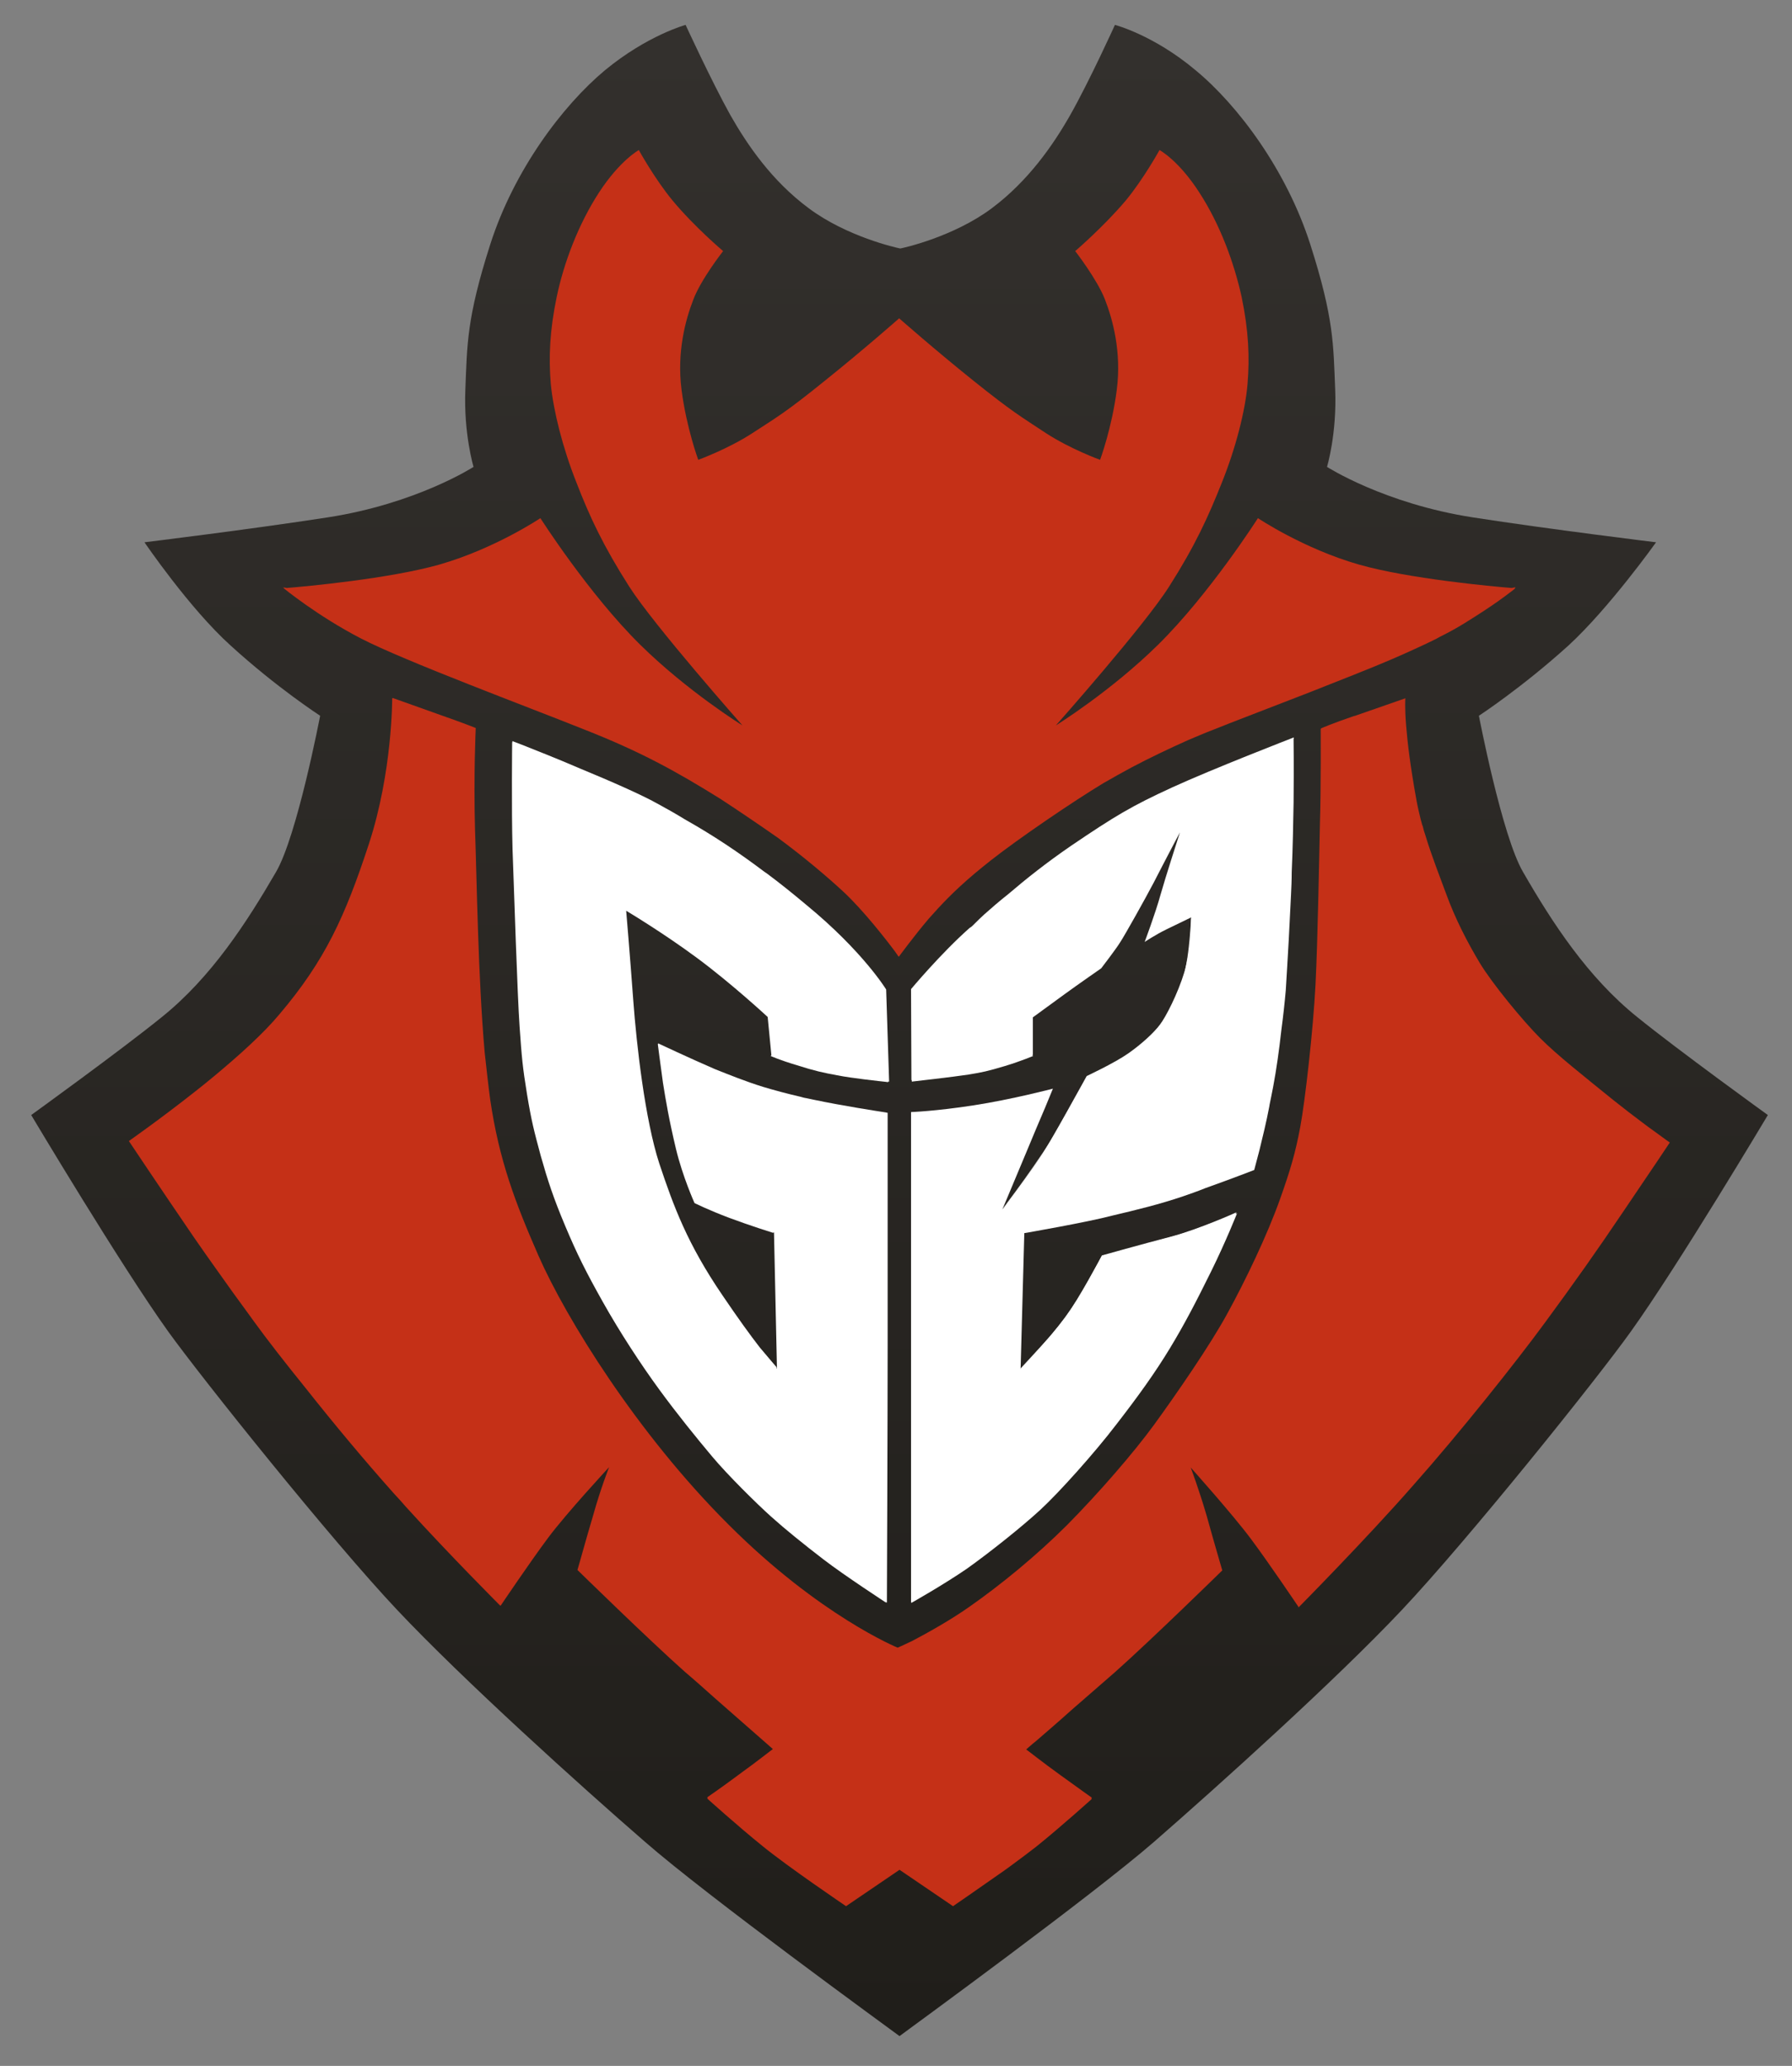
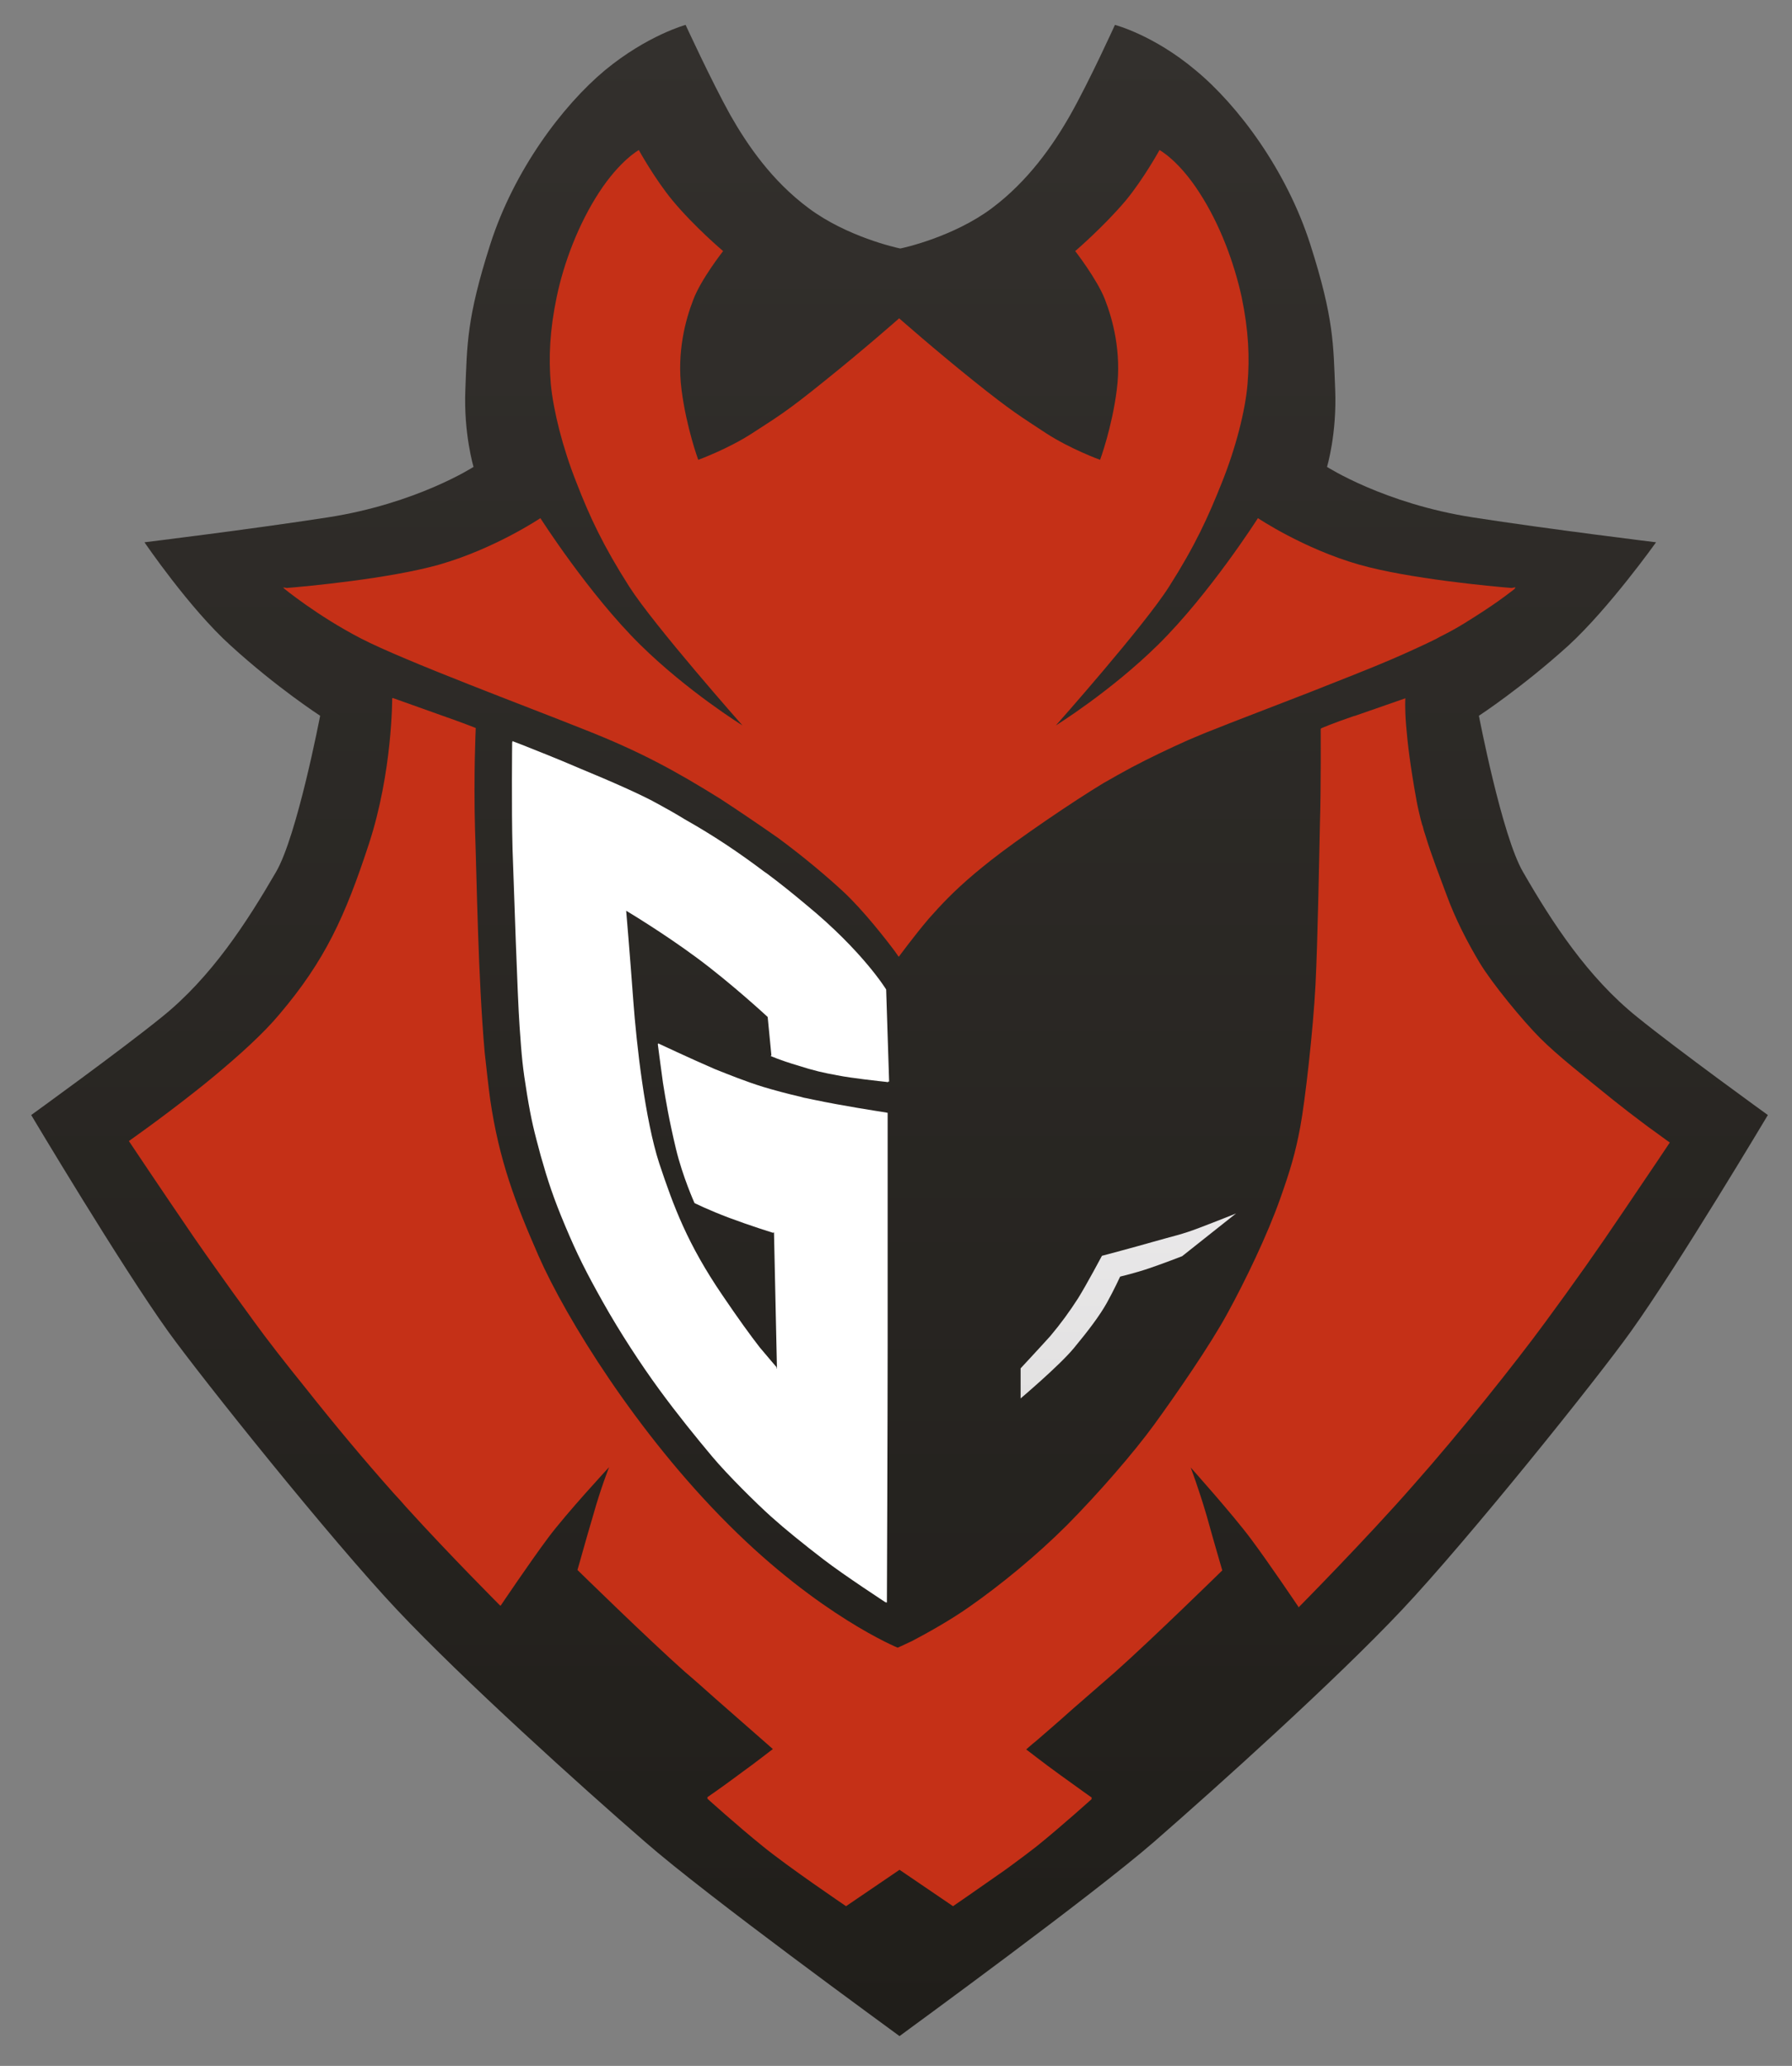
<svg xmlns="http://www.w3.org/2000/svg" id="Layer_1" style="enable-background:new 0 0 482.5 556.2;" version="1.1" viewBox="0 0 482.5 556.2" x="0px" y="0px">
  <rect x="0" y="0" width="482.5" height="556.2" fill="#808080" stroke="none" />
  <style type="text/css">
	.st0{fill:url(#SVGID_1_);}
	.st1{fill:#C53017;}
	.st2{fill:url(#SVGID_2_);}
	.st3{fill:url(#SVGID_3_);}
	.st4{fill:#FFFFFF;}
</style>
  <linearGradient gradientTransform="matrix(1 0 0 -1 0 557.32)" gradientUnits="userSpaceOnUse" id="SVGID_1_" x1="242.2" x2="242.2" y1="550.62" y2="9.12">
    <stop offset="0" style="stop-color:#33302D" />
    <stop offset="1" style="stop-color:#201E1A" />
  </linearGradient>
  <path class="st0" d="M422.3,173.8c-12.6,11.4-24.1,18.9-24.1,18.9s6.2,32.4,11.9,42.1c7.9,13.7,17.4,28.3,30.7,39&#10; c11.1,9,35.2,26.4,35.2,26.4s-24.2,40.6-36.9,58.3c-9.2,12.9-43.8,56-61.6,74.9c-17.8,18.9-49.6,47.5-66.8,62.5&#10; c-16.7,14.5-65.3,49.9-68.4,52.2v0.1c0,0,0,0-0.1-0.1l-0.1,0.1v-0.1c-3.1-2.3-51.7-37.6-68.4-52.2c-17.3-15-49.1-43.7-66.8-62.5&#10; c-17.8-18.9-52.3-62-61.6-74.9c-12.7-17.7-36.9-58.3-36.9-58.3s24.1-17.4,35.2-26.4c13.3-10.7,22.8-25.4,30.7-39&#10; c5.7-9.7,11.9-42.1,11.9-42.1s-11.6-7.5-24.1-18.9C51,163.8,38.9,146,38.9,146s28.6-3.5,49.3-6.7c24-3.7,39.3-13.6,39.3-13.6&#10; s-2.7-9-2.2-20.9c0.5-12,0.3-19,6.7-39s19.5-37.4,30.9-46.9c11.4-9.4,21.7-12.2,21.7-12.2s6.9,15,12,24.2&#10; c4.6,8.1,11.2,17.8,21.2,25.2c10.2,7.6,23.5,10.6,24.6,10.8c1.1-0.2,14.4-3.2,24.6-10.8c9.9-7.4,16.6-17.1,21.2-25.2&#10; c5.2-9.2,12-24.2,12-24.2s10.4,2.7,21.7,12.2c11.4,9.4,24.5,26.9,30.9,46.9s6.2,27,6.7,39s-2.2,20.9-2.2,20.9s15.4,9.9,39.3,13.6&#10; c20.6,3.2,49.3,6.7,49.3,6.7S433.3,163.7,422.3,173.8z" />
  <g>
    <path class="st1" d="M445.6,304.7c-1-0.7-2.1-1.5-3.4-2.5c-2.3-1.7-5-3.8-7.9-6.1c-8-6.5-14.9-11.9-19.6-16.6s-13-14.8-16.3-20.3&#10;  s-6.6-11.9-9-18.5c-1.6-4.4-3.9-10.1-5.7-16.1c-0.1-0.2-0.1-0.4-0.2-0.6c-0.1-0.2-0.1-0.4-0.2-0.7c-0.1-0.4-0.2-0.9-0.4-1.3&#10;  c0-0.1-0.1-0.3-0.1-0.4c-0.1-0.4-0.2-0.8-0.3-1.1c-0.4-1.7-0.8-3.3-1.1-5c-1.7-9.4-2.4-15.3-2.8-20.2c-0.4-5-0.2-7.3-0.2-7.3&#10;  l-13.5,4.7l-0.4,0.1c-5.9,2-8.8,3.3-8.8,3.3s0,0,0,0.1l-0.1,0c0,0,0.1,16.3-0.2,25.4c-0.2,9-0.6,31.8-1.2,43.6&#10;  c-0.6,11.8-2.8,31.3-4.1,38.2c-1.3,7-2.7,11.7-5.4,19.3c-3.5,9.9-9.4,22.1-14.1,30.7c-4.7,8.7-14.2,22.4-19.8,30.1&#10;  c-5.6,7.7-15.1,18.6-23.4,27c-8.4,8.4-18.1,16.3-26.4,22.1c-5.1,3.6-11.4,7.1-15.4,9.2c-2.5,1.2-3.9,1.8-3.9,1.8&#10;  s-20.9-8.5-45.5-33.1c-24.7-24.6-43.8-55.6-51.2-72.4c-6.3-14.4-10.6-25.7-13-42c-0.5-3.7-1-8.2-1.5-12.8&#10;  c-1.8-20.5-2.1-46.3-2.6-60.1c-0.4-14.7,0.2-27.2,0.2-27.2s-3.2-1.3-9.5-3.5l0,0l-12.9-4.6c0,0,0,0,0,0.1c-0.1,0-0.1,0-0.1,0&#10;  s0.1,19.8-6.3,39.3c-6.4,19.5-11.8,31.3-24,45.7c-4.4,5.3-11,11.2-17.6,16.7c-1.7,1.4-3.4,2.8-5.2,4.2&#10;  c-9.5,7.5-17.8,13.3-17.8,13.3s8.2,12.3,17.5,25.9c2,2.9,3.9,5.6,5.9,8.4c3.1,4.4,6.2,8.7,9,12.5c0.4,0.6,0.9,1.2,1.3,1.8&#10;  c3.4,4.7,8.3,11,13.8,17.8c8,10.1,15.7,19.3,23.6,28.2c1.2,1.3,2.4,2.6,3.6,4c11.7,12.9,25.3,26.5,25.3,26.5l0-0.1&#10;  c0.1,0.1,0.1,0.1,0.1,0.1s7.8-11.6,12.8-18.3S164,395,164,395s-2.3,5.8-4.3,13c-2,6.7-3.9,13.7-4.2,14.6l0,0c0,0,0,0,0,0&#10;  c0,0,0,0.1,0,0.1s19,18.6,28.9,27.4c2.6,2.2,5.4,4.7,8.2,7.2c5.3,4.7,10.2,8.9,13,11.4c1.2,1.1,2.1,1.8,2.5,2.2&#10;  c-0.2,0.1-4.2,3.3-9.2,6.9c-5.1,3.8-8.5,6.1-8.5,6.1s0.1,0.1,0.2,0.2c-0.1,0.1-0.2,0.1-0.2,0.1s8.2,7.4,14.9,12.8&#10;  c6.7,5.5,22.5,16.2,22.5,16.2l14.4-9.8l14.4,9.8c0,0,5.7-3.9,11.8-8.2c1.3-0.9,2.6-1.8,3.8-2.7c2.6-1.9,5.1-3.8,6.9-5.2&#10;  c6.7-5.4,14.9-12.8,14.9-12.8s-0.1,0-0.2-0.1c0.1-0.1,0.2-0.2,0.2-0.2s-3.4-2.4-8.5-6.1c-5-3.6-9-6.8-9.2-6.9&#10;  c0.4-0.3,1.3-1.2,2.7-2.3c2.2-1.9,5.7-4.9,9.6-8.4c3.8-3.3,7.9-6.9,11.6-10.1c9.9-8.8,28.9-27.4,28.9-27.4s-2.2-7.5-4.2-14.7&#10;  c-2.1-7.2-4.3-13-4.3-13s11.2,12.5,16.2,19.2s12.8,18.3,12.8,18.3s0,0,0,0l0,0.2c0,0,18.4-18.6,30.9-32.9&#10;  c12.6-14.2,27.7-33.2,35.4-43.7c7.8-10.6,14.1-19.5,21.3-30.2c7.2-10.6,12.4-18.4,12.4-18.4S447.9,306.4,445.6,304.7z" />
    <path class="st1" d="M76.5,158.3c-0.1,0-0.2,0-0.2,0s9.1,7.5,20.9,13.6c11.8,6.1,44.9,18.4,60.1,24.5c15,5.9,24.5,11.1,36.7,18.7&#10;  c4.9,3.2,10.5,7,15.5,10.5c7.2,5.3,13.5,10.7,17.5,14.4c5.4,5,11.7,13.1,14,16.2c0.6,0.9,1,1.4,1,1.4s4.1-5.6,8.1-10.3&#10;  c3.3-3.7,6.4-7.1,12.3-12.1c1.3-1.1,2.8-2.3,4.3-3.5c7.9-6.2,22.2-15.9,30.3-20.8c2.6-1.5,5.1-2.9,7.7-4.3&#10;  c4.9-2.6,10.2-5.1,15.1-7.3c2.2-0.9,4.4-1.9,6.8-2.8c2.7-1.1,6.1-2.4,9.7-3.8c6.9-2.7,14.9-5.7,21.6-8.4c6.3-2.5,14.9-5.8,23.1-9.6&#10;  c2.2-1,4.1-1.9,5.7-2.7c0.3-0.2,0.6-0.3,0.9-0.5c2.4-1.2,4.6-2.4,6.7-3.7c4.2-2.6,7.2-4.6,9.3-6.1c2.8-2,4.4-3.3,4.4-3.3&#10;  s-0.1,0-0.2,0c0.2-0.2,0.3-0.3,0.3-0.3l-1.1,0.2c-5.1-0.4-27.8-2.5-41.1-6.3c-15-4.3-27.2-12.5-27.2-12.5s-13,20.4-26.9,34.1&#10;  c-12.8,12.6-27.5,21.7-27.5,21.7s23.8-26.8,30.5-37.4c7-11,10.5-18.7,14.2-28c3.7-9.2,6.3-19.3,6.9-26.5c0.6-7.2,0.3-14.4-1.6-23.5&#10;  c-2-9.1-5.8-19.5-11.4-28.1c-5.6-8.7-10.7-11.4-10.7-11.4s-4.3,7.8-9.1,13.6c-6,7.1-13.6,13.6-13.6,13.6s5.9,7.6,8,13&#10;  c2.1,5.4,4.5,14.1,3.2,24.3c-1.3,10.3-4.5,18.9-4.5,18.9s-8-2.9-14.6-7.2c-6.5-4.3-8.9-5.6-19.5-14.1c-10.6-8.5-20-16.8-20-16.8&#10;  s-9.4,8.3-20,16.8c-10.5,8.5-12.9,9.8-19.5,14.1c-6.6,4.3-14.6,7.2-14.6,7.2s-3.2-8.7-4.5-18.9s1.1-18.9,3.2-24.3&#10;  c2.1-5.5,8-13,8-13s-7.7-6.5-13.6-13.6c-4.8-5.8-9.1-13.6-9.1-13.6s-5.1,2.8-10.7,11.4c-5.6,8.6-9.5,19-11.4,28.1&#10;  c-1.9,9.1-2.2,16.3-1.6,23.5c0.7,7.2,3.2,17.2,6.9,26.5c3.6,9.3,7.2,17,14.2,28c6.7,10.5,30.5,37.4,30.5,37.4s-14.7-9.1-27.5-21.7&#10;  c-13.9-13.7-26.9-34.1-26.9-34.1s-12.2,8.2-27.2,12.5c-13.4,3.8-36,5.9-41.1,6.3l-1.1-0.2C76.2,158,76.3,158.1,76.5,158.3z" />
  </g>
  <linearGradient gradientTransform="matrix(1 0 0 -1 0 557.32)" gradientUnits="userSpaceOnUse" id="SVGID_2_" x1="303.8" x2="303.8" y1="230.694" y2="180.894">
    <stop offset="0" style="stop-color:#E9E8E9" />
    <stop offset="1" style="stop-color:#E2E1E1" />
  </linearGradient>
  <path class="st2" d="M274.8,368.4v8.1c0,0,10.4-8.8,14.3-13.5s7-8.8,8.9-12.2s3.6-7.1,3.6-7.1s4.2-1,7.7-2.2c3.6-1.2,9-3.3,9-3.3&#10; l14.5-11.5c0,0-4.7,1.9-9.7,3.8c-4.9,1.9-7.3,2.3-12.5,3.8s-13.9,3.8-13.9,3.8s-4.1,7.7-6.4,11.4c-2.3,3.6-4.8,7-7.5,10.2&#10; C280.2,362.6,274.8,368.4,274.8,368.4z" />
  <linearGradient gradientTransform="matrix(1 0 0 -1 0 557.32)" gradientUnits="userSpaceOnUse" id="SVGID_3_" x1="299.35" x2="299.35" y1="313.32" y2="231.92">
    <stop offset="0" style="stop-color:#E9E8E9" />
    <stop offset="1" style="stop-color:#E2E1E1" />
  </linearGradient>
-   <path class="st3" d="M270,325.4c0,0,10.6-13.9,14.9-21.7c4.3-7.8,7.7-13.8,7.7-13.8s7-3.4,10.1-5.4c3.1-2.1,4.9-3.4,6.9-5.4&#10; c2-2.1,4-4.4,6-8.7c2-4.3,3-6.3,3.8-10.8c0.9-4.5,1.3-12.3,1.3-12.3l8-3.3c0,0-0.2,6.7-1,12.2c-0.7,5.4-1.8,8.9-1.8,8.9&#10; s-3.5,7.5-5.4,10.6c-1.8,3-5,7-5,7l-4,3.6c0,0-3.1,1.9-5.4,3.2c-2.2,1.3-8.6,3.5-8.6,3.5L270,325.4z" />
  <g>
    <path class="st4" d="M238.6,266.4c0,0-6.2-10.2-21.4-22.7c-0.2-0.2-0.4-0.3-0.6-0.5c-3-2.5-6.3-5.2-10.2-8.1&#10;  c-0.2-0.1-0.4-0.3-0.6-0.4c-6.9-5.2-13.6-9.7-21.4-14.1c-2.6-1.6-5.1-3-7.5-4.3c-4.1-2.3-12.5-6-20.5-9.3&#10;  c-7.2-3.1-12.9-5.3-15.9-6.5c-1.6-0.6-2.6-1-2.6-1l0.1,0.2c0,0,0,0.1,0,0.2l-0.1-0.2c0,0-0.2,18,0.1,28.9&#10;  c0.4,10.9,1.3,39.2,1.9,47.8c0.6,8.5,0.8,10.8,2,18.2c1.2,7.3,1.9,9.9,3.7,16.6c1.9,6.7,3.4,11.3,6.6,18.9&#10;  c3.2,7.6,5.5,12.2,10.1,20.4s10.3,16.9,15.2,23.6s10.1,13.1,14.3,18.1s11.9,12.6,15.8,16.1c3.9,3.5,8.6,7.3,14.2,11.6&#10;  c5.6,4.3,16.8,11.6,16.8,11.6l-0.2-0.3c0.1,0.1,0.2,0.1,0.2,0.2l0.1,0.1l0-0.1c0.1,0,0.1,0.1,0.1,0.1s0.2-49.7,0.2-69.5&#10;  s0-62.4,0-62.4s-0.2,0-0.5-0.1c-2-0.3-11.7-1.8-19.3-3.4c-0.6-0.1-1.3-0.3-1.9-0.4c-0.6-0.1-1.1-0.2-1.7-0.4&#10;  c-3.9-0.9-7.2-1.8-10.2-2.7c-4.5-1.4-9-3.2-13-4.8c-6.7-2.9-15.2-6.9-15.2-6.9l0,0v0l0,0l0,0c0,0,0,0.1,0,0.3l-0.1-0.2&#10;  c0,0,0.7,5.5,1.4,10.5c0.8,5,1.6,9.8,3.5,17.8c1.8,7.5,5,14.6,5,14.6s3.8,1.9,9.4,4c5.6,2.1,11.7,4,11.7,4l0.3-0.1l0.8,36.7&#10;  c0,0,0,0-0.1-0.1l0-0.3c0,0-1.9-2.2-4.5-5.3c-2.5-3.2-5.9-7.9-10.1-14.1c-9.4-13.8-13.1-23.8-17-35.5c-3.8-11.7-6.1-31.7-7-44&#10;  c-0.9-12.3-1.9-24-1.9-24s9.9,5.9,19.2,12.8c9.3,6.9,18.9,15.8,18.9,15.8l1,10.3l-0.2,0.2c0,0,2.4,1.1,7.1,2.5&#10;  c4.7,1.5,7,2,10.8,2.7c4,0.8,11.6,1.6,13.4,1.8l0.2,0.1l0-0.1c0.1,0,0.2,0,0.2,0l-0.2-0.1c0.2,0,0.4,0,0.4,0L238.6,266.4z" />
-     <path class="st4" d="M348.4,198.7C348.4,198.7,348.4,198.7,348.4,198.7c-0.1-0.1-0.1-0.2-0.1-0.2l-0.1,0.2c0-0.1,0-0.1,0-0.1&#10;  s-21.7,8.4-32.6,13.4c-10.9,5-15.4,7.7-27.2,15.7c-6.7,4.6-12.1,8.9-16.9,13c-2.4,1.9-4.6,3.8-6.5,5.5c-1,0.9-1.9,1.8-2.9,2.8&#10;  c-0.3,0.3-0.6,0.6-1,0.8c-7.8,6.9-15.8,16.5-15.8,16.5l0.1,24.5c0,0,0,0,0.1,0v0.4l0,0c0,0,11.5-1.3,15.3-1.9&#10;  c3.7-0.6,5.1-0.9,9.8-2.3c4.6-1.4,7.5-2.7,7.6-2.7l-0.3-0.2c0.1,0,0.2-0.1,0.2-0.1v-10.1c0,0,4.8-3.5,8.5-6.2c3.7-2.7,9.9-7,9.9-7&#10;  s4-5.2,5.1-7c1.2-1.8,6.8-11.8,9-16c1.3-2.5,3.6-7,5.3-10.2l1.8-3.4l0,0c-0.6,1.9-3.9,12.1-5.2,16.7c-1.4,5.1-4.3,12.8-4.3,12.8&#10;  s3-2,5.9-3.4c2.9-1.4,6.6-3.2,6.6-3.2s0,8.8-1.8,14.7c-1.8,5.9-5,12.1-6.6,14.2c-1.6,2.1-4.8,5.1-8.5,7.7&#10;  c-3.7,2.6-11.2,6.1-11.2,6.1s-9.9,18.1-13.1,22.9s-9.6,13-9.6,13s4.1-9.8,6.7-16c1.4-3.4,3.3-7.9,4.8-11.4c0,0,0,0,0,0l2.1-5.1&#10;  c0,0-11,2.9-21.4,4.5c-10.4,1.6-16.8,1.8-16.8,1.8v132c0,0,0,0,0.1-0.1l0,0.1l-0.1,0.2c0,0,8.7-4.9,15.1-9.3&#10;  c6.3-4.5,14.7-11.2,19.7-15.8c5-4.6,14.6-15.3,20.4-22.9c5.9-7.6,10.5-14,14.5-20.6c4-6.6,7.1-12.6,11.1-20.7c4-8.1,7-15.7,7-15.7&#10;  l-0.4,0.3c0.1-0.3,0.2-0.5,0.2-0.5s-9.9,4.5-17.8,6.6c-7.4,1.9-18.4,5-18.4,5s-6.3,11.9-9.9,16.7c-3.7,5-12,13.9-12,13.9l1-36.6&#10;  l0,0c0,0,16.8-2.9,23.6-4.7c6.8-1.6,12.9-3.1,19.1-5.2c1.7-0.6,3.8-1.3,6-2.2c7.3-2.6,13.2-4.9,13.2-4.9s0.5-1.9,1.4-5.3&#10;  c0.8-3.3,1.9-7.7,2.7-12c0,0,0-0.1,0-0.1c0.3-1.6,0.7-3.3,1-5c0.9-4.8,1.6-9.8,2.2-15.2c0.5-3.7,0.9-7.4,1.2-10.8&#10;  c0.2-3.3,0.5-8.1,0.8-13.6c0.2-3.7,0.4-7.7,0.6-11.9c0.1-2.1,0.2-4.2,0.2-6.3c0.3-6.7,0.4-13.3,0.5-18.7c0.1-10.7,0-15.9,0-17.2&#10;  L348.4,198.7z" />
  </g>
</svg>